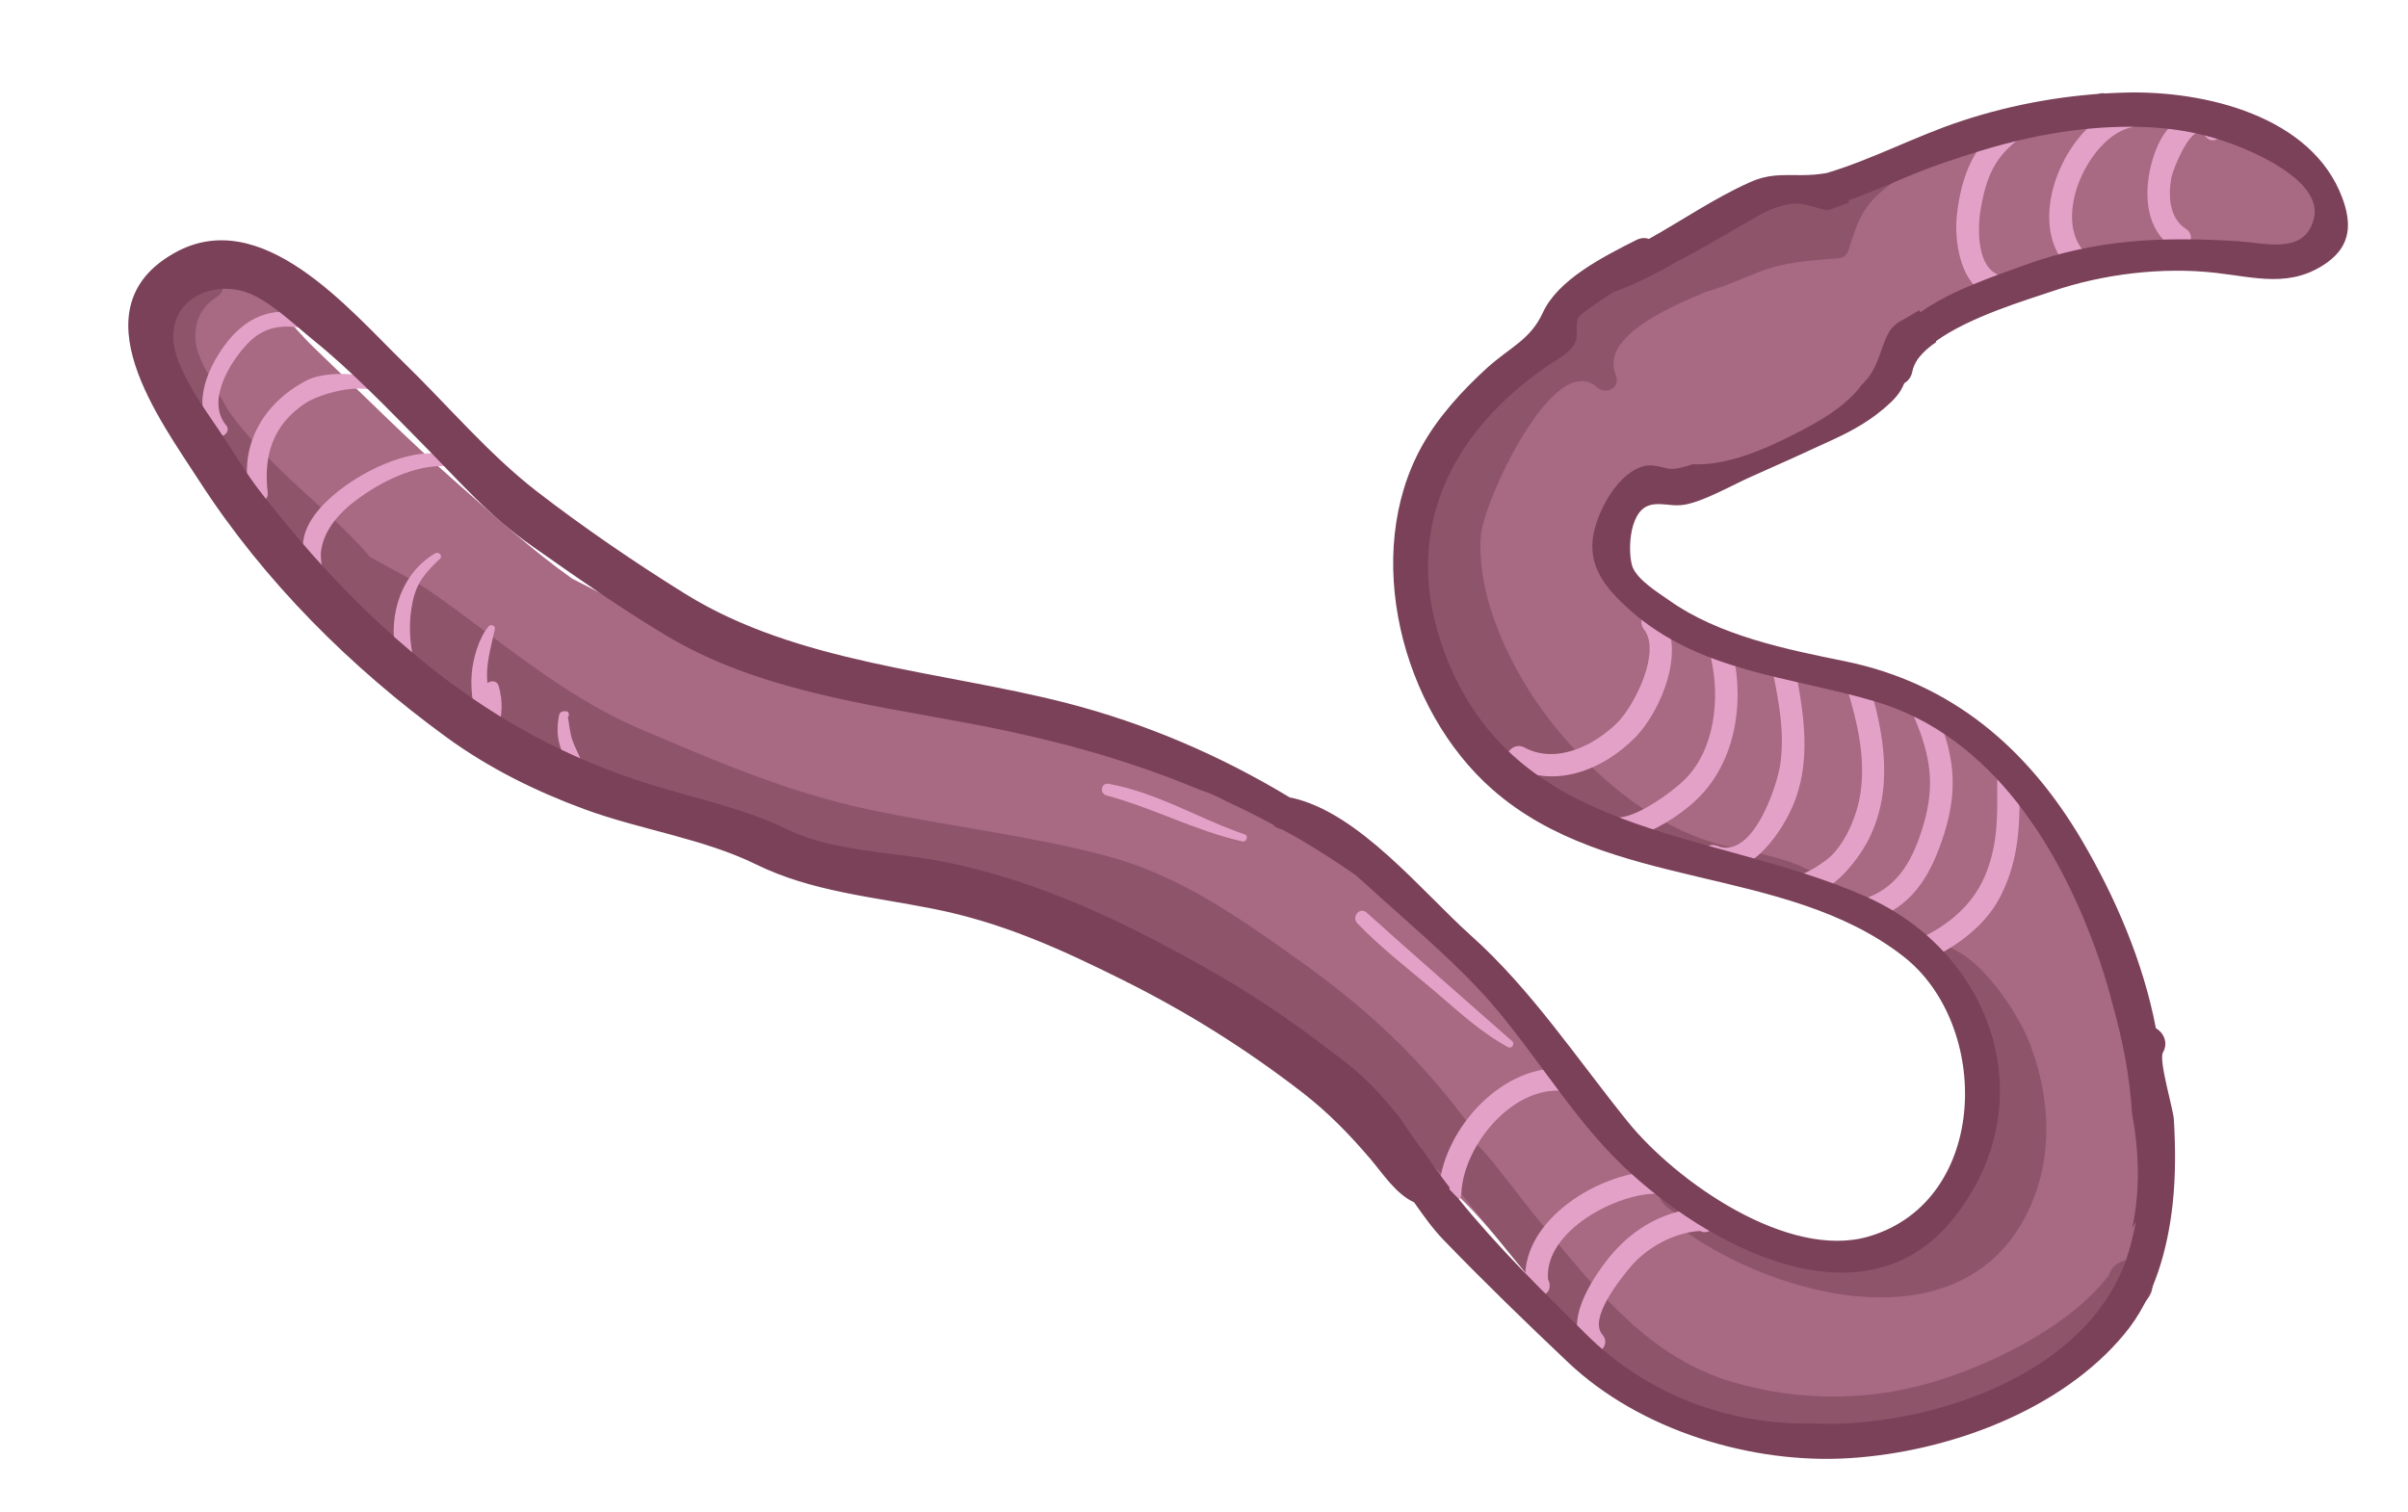
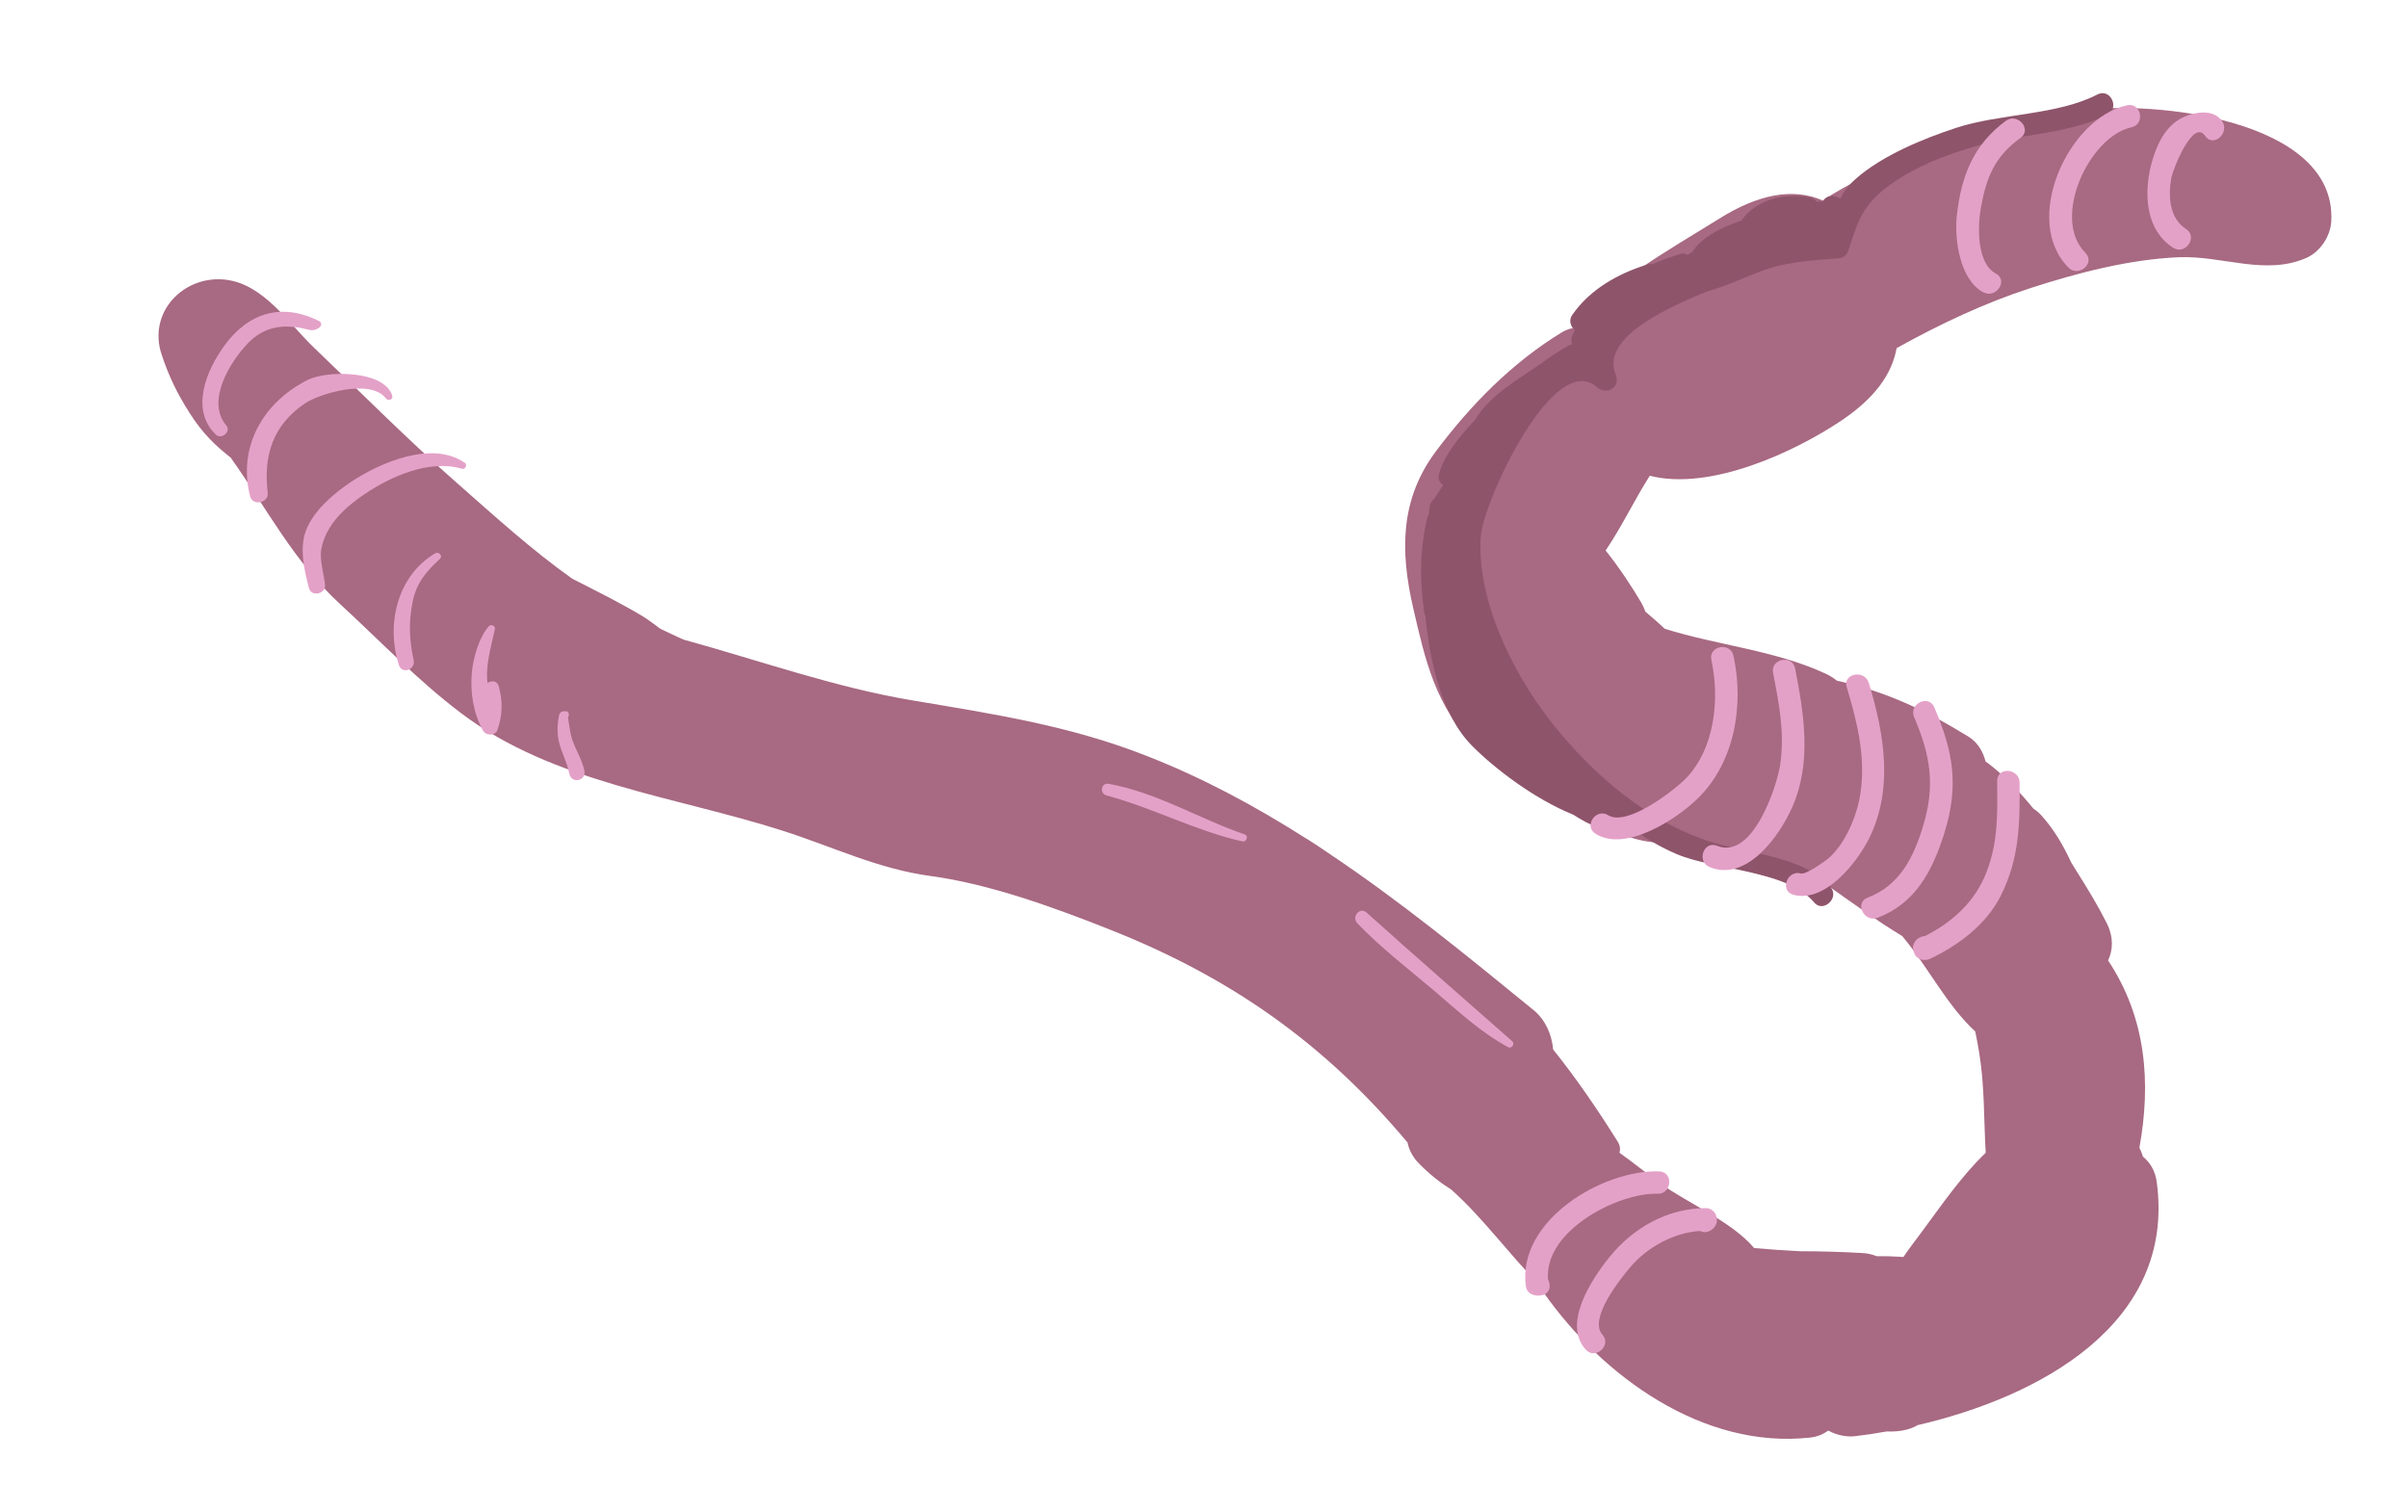
<svg xmlns="http://www.w3.org/2000/svg" version="1.1" id="Layer_1" x="0px" y="0px" viewBox="0 0 159.21 100" style="enable-background:new 0 0 159.21 100;" xml:space="preserve">
  <style type="text/css">
	.st0{fill:#A86982;}
	.st1{fill:#8E546A;}
	.st2{fill:#E4A1C8;}
	.st3{fill:#7A4159;}
</style>
  <g>
    <path class="st0" d="M126.79,94.24c8.05-1.87,17.06-6.7,15.81-16.06c-0.1-0.76-0.45-1.32-0.92-1.7c-0.01-0.02-0.01-0.04-0.01-0.05   c-0.06-0.19-0.13-0.36-0.22-0.53c0.78-4.29,0.46-8.58-2.07-12.39c0.33-0.69,0.37-1.54-0.09-2.47c-0.6-1.19-1.29-2.32-2-3.44   c-0.12-0.19-0.23-0.38-0.35-0.57c-0.5-1.08-1.09-2.13-1.97-3.11c-0.16-0.18-0.35-0.33-0.53-0.45c-0.91-1.12-1.9-2.16-3.01-3.01   c-0.05-0.04-0.1-0.06-0.15-0.1c-0.17-0.68-0.54-1.29-1.15-1.66c-2.86-1.76-5.49-2.99-8.68-3.69c-0.22-0.17-0.46-0.33-0.74-0.46   c-3.34-1.55-7.14-1.87-10.64-2.97c-0.42-0.4-0.85-0.77-1.28-1.13c-0.07-0.2-0.16-0.4-0.28-0.61c-0.61-1.03-1.42-2.27-2.35-3.44   c1.07-1.57,1.91-3.36,2.92-4.94c4,1.02,9.57-1.57,12.67-3.65c2.18-1.47,3.33-3.03,3.65-4.79c2.88-1.6,5.83-2.99,8.85-3.97   c3.12-1.01,6.52-1.9,9.81-2.04c2.86-0.12,5.73,1.24,8.44,0.04c0.92-0.41,1.59-1.44,1.64-2.44c0.33-6.78-11.91-7.98-16.51-7.3   c-4.06,0.6-8.01,1.9-11.84,3.33c-1.63,0.61-3.61,1.49-5.27,2.62c-1.99-0.88-4.32-0.39-6.85,1.2c-3.48,2.17-7.15,4.15-9.65,7.23   c-0.27,0.05-0.53,0.15-0.78,0.3c-3.28,2.01-5.99,4.77-8.3,7.85c-2.38,3.18-2.37,6.62-1.5,10.38c0.76,3.3,1.51,6.72,4.13,9.02   c1.86,1.63,4.41,3.38,7.01,4.42c1.4,1.02,3,1.86,4.69,2.03c0.33,0.03,0.66-0.01,0.97-0.1c3.25,1.47,7.14,2.74,10.41,3.08   c0.12,0.01,0.25,0.01,0.37,0.01c1.5,1.06,3.1,2.22,4.75,3.22c1.7,2.02,2.94,4.57,4.83,6.31c0.09,0.46,0.18,0.92,0.26,1.41   c0.36,2.17,0.3,4.41,0.43,6.61c-1.6,1.53-2.9,3.44-4.2,5.19c-0.42,0.57-0.85,1.12-1.24,1.7c-0.58-0.04-1.17-0.06-1.76-0.05   c-0.28-0.11-0.58-0.19-0.94-0.21c-1.36-0.08-2.74-0.12-4.12-0.12c-1.02-0.05-2.04-0.12-3.05-0.21c-1.46-1.74-4.39-2.97-6.15-4.24   c-0.97-0.7-1.85-1.42-2.75-2.06c0.06-0.23,0.04-0.47-0.11-0.72c-1.31-2.09-2.72-4.17-4.28-6.11c-0.09-1.01-0.52-1.98-1.31-2.62   c-4.47-3.65-8.9-7.27-13.64-10.43c-0.42-0.29-0.84-0.57-1.27-0.84c-0.06-0.03-0.11-0.06-0.17-0.1c-3.33-2.12-6.82-4-10.6-5.47   c-5.04-1.97-10.04-2.73-15.34-3.62c-5.15-0.86-10.13-2.64-15.18-4.03c-0.51-0.23-1.01-0.47-1.52-0.71   c-0.45-0.34-0.83-0.62-1.12-0.8c-1.52-0.92-3.12-1.7-4.7-2.51c-2.67-1.89-5.17-4.17-7.57-6.28c-3.27-2.87-6.38-6.01-9.53-9.02   c-1.68-1.61-3.29-4.15-5.78-4.47c-2.8-0.35-5.22,2.14-4.27,4.96c0.48,1.44,1.03,2.57,1.84,3.84c0.9,1.42,1.73,2.17,2.72,2.96   c2.34,3.28,4.17,6.86,7.2,9.65c2.65,2.44,5.15,5.07,8.05,7.26c6.1,4.6,14.17,5.49,21.27,7.77c3.34,1.07,6.28,2.52,9.77,2.99   c3.86,0.52,8.11,2.06,11.79,3.52c8,3.16,14.22,7.52,19.73,14.1c0.1,0.47,0.32,0.94,0.74,1.37c0.7,0.72,1.4,1.27,2.16,1.75   c2.09,1.86,3.84,4.3,5.79,6.26c0.09,0.2,0.21,0.4,0.35,0.6c3.87,5.48,10.5,10.32,17.59,9.53c0.47-0.05,0.86-0.22,1.19-0.46   c0.54,0.29,1.16,0.44,1.78,0.37c0.67-0.08,1.36-0.18,2.07-0.31C125.48,94.68,126.17,94.6,126.79,94.24z" />
-     <path class="st1" d="M130.87,93.59c4.27-1.84,8.36-3.96,11.16-7.75c0.17-0.23,0.26-0.47,0.28-0.7c0.06-0.2,0.07-0.43,0.02-0.69   c-0.32-1.63-2.55-1.42-2.9-0.11c-2.47,3.2-7.11,5.57-10.88,6.82c-4.55,1.51-9.39,1.59-14,0.23c-5.48-1.61-8.85-5.93-12.35-10.13   c-1.22-1.46-2.36-2.99-3.54-4.47c-0.4-0.5-0.85-0.96-1.31-1.4c0.18-0.01,0.35-0.01,0.53,0c-0.55-0.78-1.12-1.51-1.64-2.19   c-3.05-3.89-6.33-6.83-10.36-9.7c-4.03-2.87-7.9-5.62-12.76-6.91c-5.15-1.36-10.62-1.97-15.83-3.09c-5.3-1.14-10.31-3.3-15.29-5.44   c-4.69-2.02-9.17-5.88-13.36-8.82c-1.33-0.93-2.79-1.61-4.18-2.42c-1.84-2.14-4.04-3.9-6.05-5.87c-0.78-0.77-2.09-2.13-3.24-3.68   c-0.56-0.93-1.07-1.88-1.57-2.82c-0.29-0.55-0.48-1.02-0.6-1.45c-0.26-1.34,0.05-2.55,1.37-3.39c0.56-0.36,0.46-1.12,0.06-1.5   c-0.06-0.79-1.27-1.38-1.86-0.62c-0.87,1.11-2.33,2.04-2.65,3.5c-0.13,0.62-0.04,1.24,0.17,1.84c0.07,0.38,0.18,0.78,0.33,1.21   c1.64,4.57,4.59,8.16,7.91,11.61c3.64,3.79,6.29,8,10.36,11.42c2.64,2.22,7.02,5.63,10.66,4.73c0.04-0.01,0.07-0.03,0.1-0.04   c1.95,0.97,4.02,1.73,6.01,2.61c5.01,2.2,10,3.94,15.35,5.17c5.2,1.2,11.52,1.63,16.06,4.65c4.75,3.16,9.24,6.59,13.26,10.59   c1.07,1.07,2.16,2.12,3.24,3.19c0.29-0.37,0.59-0.73,0.9-1.09c0.04-0.05,0.08-0.08,0.12-0.13c0.89,0.84,1.8,1.68,2.58,2.64   c1.91,2.35,3.79,4.69,5.72,7.02c3.47,4.21,7.62,7.21,13.05,8.29C120.72,95.71,126.11,95.64,130.87,93.59z" />
    <path class="st2" d="M99.98,68.85c-3.21-2.83-6.44-5.64-9.62-8.5c-0.45-0.41-1.02,0.27-0.62,0.7c1.54,1.61,3.33,2.98,5.03,4.42   c1.59,1.35,3.1,2.78,4.95,3.78C99.96,69.37,100.18,69.02,99.98,68.85z" />
    <path class="st2" d="M82.3,55.18c-3.05-1.05-5.77-2.76-9-3.35c-0.5-0.09-0.62,0.64-0.14,0.77c3.1,0.83,5.86,2.34,8.99,3.04   C82.41,55.7,82.57,55.27,82.3,55.18z" />
    <path class="st2" d="M14.96,28.13c-1.35-1.59,0.23-4.18,1.43-5.43c1.01-1.05,2.2-1.27,3.57-1c0.54,0.1,0.71,0.27,1.17-0.05   c0.15-0.11,0.14-0.34-0.03-0.42c-2.45-1.23-4.67-0.57-6.26,1.62c-1.21,1.66-2.27,4.23-0.58,5.88   C14.64,29.1,15.31,28.54,14.96,28.13z" />
    <path class="st2" d="M17.7,32.59c-0.29-2.46,0.33-4.49,2.49-5.93c0.94-0.63,4.32-1.65,5.33-0.31c0.16,0.21,0.5,0.05,0.41-0.2   c-0.55-1.69-4.33-1.65-5.56-1.04c-2.99,1.49-4.67,4.46-3.83,7.72C16.72,33.48,17.78,33.26,17.7,32.59z" />
    <path class="st2" d="M21.49,38.67c-0.07-0.7-0.37-1.63-0.25-2.33c0.28-1.64,1.62-2.84,2.92-3.7c1.74-1.17,4.26-2.27,6.39-1.64   c0.21,0.06,0.37-0.27,0.19-0.39c-2.16-1.51-5.59-0.03-7.52,1.25c-1.14,0.76-2.48,1.89-2.99,3.22c-0.45,1.17-0.11,2.65,0.2,3.82   C20.59,39.49,21.55,39.28,21.49,38.67z" />
    <path class="st2" d="M27.35,43.65c-0.29-1.31-0.34-2.53-0.07-3.84c0.26-1.29,0.88-1.99,1.81-2.86c0.21-0.2-0.09-0.5-0.32-0.36   c-2.5,1.48-3.27,4.71-2.39,7.4C26.59,44.62,27.49,44.27,27.35,43.65z" />
    <path class="st2" d="M32.89,48.27c0.34-0.99,0.36-1.87,0.09-2.88c-0.1-0.39-0.5-0.41-0.75-0.22c-0.02-0.21-0.04-0.42-0.03-0.63   c0.02-0.95,0.31-1.99,0.52-2.93c0.05-0.23-0.25-0.36-0.4-0.2c-0.66,0.74-1.05,2.16-1.13,3.13c-0.1,1.28,0.11,2.65,0.75,3.78   C32.13,48.67,32.76,48.66,32.89,48.27z" />
    <path class="st2" d="M38.63,50.93c-0.15-0.68-0.51-1.25-0.75-1.89c-0.2-0.52-0.23-1.07-0.33-1.61c0.13-0.15,0.06-0.42-0.17-0.4   c-0.05,0-0.1,0.01-0.15,0.01c-0.13,0.01-0.23,0.11-0.26,0.23c-0.12,0.58-0.15,1.19-0.02,1.76c0.16,0.72,0.55,1.37,0.68,2.1   C37.76,51.86,38.8,51.66,38.63,50.93z" />
-     <path class="st1" d="M134.08,80.12c1.7-3.52,1.5-7.49,0.14-11.08c-0.8-2.12-3.98-7.14-6.88-6.56c-0.01,0-0.02,0.01-0.03,0.01   c-0.15-0.13-0.3-0.27-0.44-0.41c-0.3-0.3-0.68-0.27-0.96-0.09c2.41,1.5,3.79,4.01,3.97,6.73c0.76,1.31,1.35,2.68,1.63,4.32   c-0.42,2.98-2.66,6.4-5.33,8.21c-1.2,1.63-3.16,2.6-5.54,2.23c-2.1-0.32-3.72-1.46-5.3-2.69c-1.97-0.65-3.78-1.55-5.1-3.28   c-0.66,0.58-0.88,1.72,0.06,2.38c0.17,0.12,0.35,0.25,0.53,0.37c-0.13,0.3-0.09,0.68,0.24,0.92   C117.41,85.85,129.76,89.08,134.08,80.12z" />
    <path class="st1" d="M121.03,58.66c-1.66-1.95-5.17-2.2-7.49-2.86c-4.4-1.25-8.27-4.57-11.06-8.16c-2.52-3.24-4.88-8.05-4.57-12.22   c0.17-2.25,4.82-12.37,7.69-9.81c0.61,0.55,1.57,0,1.23-0.82c-1.04-2.47,3.44-4.44,5.95-5.49c1.16-0.32,2.24-0.81,3.37-1.26   c1.83-0.74,3.56-0.81,5.49-0.97c0.25-0.02,0.49-0.26,0.56-0.48c0.65-1.99,0.94-3.09,2.85-4.43c1.66-1.17,3.47-1.86,5.39-2.44   c2.78-0.84,6.34-0.82,8.89-2.14c0.85-0.44,0.19-1.78-0.66-1.33c-2.66,1.38-6.45,1.25-9.35,2.21c-2.17,0.71-4.83,1.81-6.57,3.32   c-0.53,0.46-0.81,0.84-1.08,1.36c-0.38-0.28-0.97-0.24-1.13,0.19c-0.13-0.01-0.27,0-0.42,0.01c-0.12-0.15-0.29-0.25-0.51-0.3   c-1.54-0.31-3.43,0.15-4.39,1.43c-0.03,0.03-0.04,0.07-0.06,0.11c-1.45,0.46-2.79,1.24-3.25,2.07c-0.11,0.07-0.22,0.14-0.32,0.21   c-0.15-0.08-0.31-0.12-0.48-0.07c-0.63,0.19-1.25,0.42-1.86,0.68c-0.09-0.02-0.19-0.02-0.29,0.01c-1.95,0.59-3.84,1.65-5.01,3.35   c-0.24,0.34-0.12,0.77,0.18,1c-0.07,0.12-0.13,0.25-0.19,0.4c-0.07,0.17-0.05,0.36,0.02,0.53c-0.08,0.02-0.15,0.04-0.24,0.08   c-0.67,0.38-1.27,0.77-1.86,1.23c-0.01,0.01-0.02,0.01-0.03,0.01c-1.2,0.84-3.45,2.13-4.28,3.67c-1.17,1.22-2.19,2.56-2.42,3.68   c-0.06,0.3,0.08,0.51,0.3,0.64c-0.21,0.29-0.41,0.6-0.59,0.91c-0.15,0.11-0.27,0.27-0.3,0.48c-0.03,0.17-0.05,0.36-0.07,0.55   c-0.03,0.06-0.07,0.11-0.09,0.19c-0.52,2.11-0.51,4.13-0.22,6.28c0.01,0.1,0.04,0.17,0.08,0.25c0.31,2.97,1.01,6.49,3.1,8.6   c1.52,1.53,4.13,3.51,6.67,4.54c1.1,0.7,2.19,1.18,3.06,1.18c0.3,0,0.55-0.16,0.68-0.38c0.96,0.71,1.98,1.33,3.11,1.81   c2.5,1.07,7.26,1.03,9.09,3.2C120.53,60.38,121.65,59.39,121.03,58.66z" />
    <path class="st2" d="M144.53,15.14c-1.13-0.73-1.18-2.22-0.96-3.42c0.09-0.48,1.42-3.92,2.23-2.73c0.54,0.79,1.65-0.2,1.12-0.98   c-0.48-0.7-1.46-0.65-2.18-0.41c-1.19,0.38-1.83,1.33-2.25,2.45c-0.77,2.09-0.88,5,1.2,6.34C144.5,16.89,145.34,15.66,144.53,15.14   z" />
    <path class="st2" d="M137.88,16.72c-2.28-2.28,0.25-7.7,3.04-8.3c0.94-0.2,0.65-1.66-0.28-1.46c-3.89,0.83-7,7.62-3.87,10.74   C137.43,18.37,138.56,17.39,137.88,16.72z" />
    <path class="st2" d="M131.96,18.09c-1.3-0.69-1.2-3.21-0.99-4.35c0.37-2.05,0.92-3.39,2.63-4.63c0.77-0.56-0.21-1.68-0.98-1.12   c-2.13,1.56-2.95,3.65-3.24,6.26c-0.17,1.58,0.19,4.24,1.75,5.08C131.97,19.77,132.81,18.54,131.96,18.09z" />
-     <path class="st2" d="M108.07,48.81c1.77-1.77,3.49-5.96,1.74-8.18c-0.59-0.75-1.71,0.23-1.12,0.98c1.17,1.49-0.63,5.04-1.73,6.15   c-1.53,1.54-4.07,2.8-6.17,1.67c-0.84-0.45-1.67,0.78-0.83,1.23C102.76,52.19,105.94,50.94,108.07,48.81z" />
    <path class="st2" d="M112.26,52.79c2.45-2.4,3.06-6.2,2.35-9.43c-0.2-0.93-1.67-0.65-1.46,0.28c0.56,2.56,0.24,5.85-1.69,7.84   c-0.72,0.74-3.87,3.21-5.13,2.43c-0.81-0.51-1.65,0.73-0.83,1.23C107.49,56.38,110.88,54.15,112.26,52.79z" />
    <path class="st2" d="M118.49,53.39c1.31-2.94,0.79-6.15,0.2-9.18c-0.18-0.94-1.64-0.66-1.46,0.28c0.4,2.05,0.78,3.99,0.47,6.09   c-0.21,1.39-1.81,6.31-4.17,5.35c-0.89-0.36-1.38,1.05-0.49,1.41C115.48,58.33,117.64,55.31,118.49,53.39z" />
    <path class="st2" d="M123.57,55.46c1.64-3.29,1.01-6.94-0.01-10.3c-0.28-0.91-1.74-0.63-1.46,0.28c0.69,2.29,1.26,4.58,0.91,7   c-0.21,1.43-0.94,3.24-2.04,4.25c-0.18,0.17-1.55,1.17-1.9,1.07c-0.92-0.25-1.42,1.16-0.49,1.41   C120.68,59.73,122.79,57.02,123.57,55.46z" />
    <path class="st2" d="M128.55,55.11c0.98-3.14,0.61-5.37-0.66-8.34c-0.38-0.88-1.71-0.22-1.33,0.66c1.09,2.55,1.4,4.51,0.59,7.19   c-0.63,2.09-1.55,3.93-3.67,4.74c-0.89,0.34-0.23,1.67,0.66,1.33C126.65,59.73,127.76,57.6,128.55,55.11z" />
    <path class="st2" d="M127.59,63.41c1.9-0.89,3.77-2.3,4.71-4.21c1.23-2.47,1.25-4.76,1.23-7.45c-0.01-0.95-1.49-1.07-1.48-0.11   c0.01,2.15,0.08,3.97-0.7,6.01c-0.74,1.95-2.24,3.32-4.08,4.25c-0.47,0.02-0.96,0.49-0.73,1.07c0.01,0.03,0.03,0.07,0.04,0.1   C126.74,63.46,127.25,63.57,127.59,63.41z" />
-     <path class="st2" d="M96.62,78.91c0.13-3.04,3.17-6.88,6.46-6.79c0.96,0.02,1.07-1.46,0.11-1.48c-4.11-0.1-7.9,4.26-8.06,8.17   C95.09,79.76,96.58,79.87,96.62,78.91z" />
    <path class="st2" d="M102.35,84.6c-0.26-3.24,4.67-5.75,7.24-5.66c0.96,0.03,1.07-1.45,0.11-1.48c-3.72-0.13-9.43,3.25-8.81,7.62   c0.06,0.43,0.49,0.62,0.87,0.59l0.11-0.01C102.47,85.6,102.58,85.01,102.35,84.6z" />
    <path class="st2" d="M105.95,88.26c-0.95-1.06,1.22-3.73,1.84-4.47c1.09-1.29,2.87-2.29,4.62-2.39c0.49,0.29,1.32-0.27,1.06-1   c-0.01-0.03-0.02-0.07-0.04-0.1c-0.08-0.22-0.38-0.41-0.61-0.41c-2.58-0.01-4.89,1.33-6.45,3.29c-1.12,1.4-3.07,4.33-1.54,6.05   C105.46,89.96,106.58,88.98,105.95,88.26z" />
-     <path class="st3" d="M140.48,88.19c1.96-2.37,2.84-5.56,3.17-8.58c0.2-1.84,0.19-3.74,0.08-5.59c-0.04-0.68-1.02-3.91-0.72-4.43   c0.37-0.65,0.03-1.31-0.47-1.6c-0.84-4.42-2.72-8.73-4.89-12.42c-3.59-6.09-8.61-10.4-15.65-11.84c-3.89-0.79-8.34-1.69-11.64-4.03   c-0.74-0.52-2.03-1.31-2.4-2.16c-0.33-0.75-0.35-3.67,1.08-4.12c0.7-0.22,1.36,0.06,2.15-0.02c1.28-0.13,3.4-1.36,4.64-1.9   c1.77-0.78,3.53-1.58,5.28-2.39c1.44-0.66,2.72-1.38,3.89-2.49c0.53-0.5,0.73-0.87,0.91-1.28c0.26-0.16,0.46-0.41,0.53-0.78   c0.05-0.28,0.19-0.56,0.36-0.82c0.37-0.48,0.78-0.83,1.22-1.12c-0.01-0.02-0.02-0.04-0.03-0.05c2.19-1.61,6.08-2.76,7.67-3.3   c3.35-1.15,7.3-1.63,10.82-1.23c2.66,0.3,5.01,1.03,7.41-0.7c1.54-1.12,1.61-2.57,0.97-4.27c-2.02-5.41-9.1-7.08-14.3-6.95   c-3.69,0.09-7.4,0.73-10.9,1.89c-2.95,0.97-5.92,2.55-8.88,3.43c0,0,0,0,0,0c-0.5,0.09-1.04,0.14-1.68,0.14   c-1.31,0.01-2.12-0.1-3.42,0.48c-2.29,1.02-4.44,2.5-6.66,3.74c-0.24-0.09-0.53-0.08-0.83,0.07c-2.26,1.14-5.2,2.64-6.19,4.82   c-0.82,1.78-2.16,2.27-3.66,3.62c-1.65,1.5-3.26,3.26-4.34,5.21c-3.96,7.15-1.35,17.39,4.67,22.68c7.7,6.77,19.29,4.92,27.16,11.03   c5.85,4.54,5.71,16.17-2.26,18.53c-5.34,1.58-12.76-3.63-15.96-7.6c-3.34-4.14-6.37-8.73-10.35-12.29   c-3.22-2.88-7.39-8.12-11.83-9.11c-0.05-0.01-0.09-0.01-0.14-0.02c-4.58-2.77-9.54-4.91-14.84-6.27   c-8.27-2.11-17.71-2.6-25.11-7.18C42,37.22,38.6,34.89,35.5,32.5c-3.19-2.47-5.91-5.71-8.81-8.53c-3.6-3.5-9.4-10.49-15.16-7.24   c-6.51,3.66-0.97,11.02,1.67,15.11c4.27,6.61,10.01,12.32,16.36,16.94c2.78,2.02,5.85,3.54,9.08,4.73   c3.69,1.36,7.84,1.93,11.35,3.65c3.67,1.8,7.67,2.13,11.68,2.93c4.6,0.91,8.43,2.65,12.6,4.73c4.25,2.12,8.11,4.54,11.86,7.44   c1.7,1.32,3.08,2.74,4.48,4.38c0.83,0.98,1.68,2.31,2.89,2.87c0.62,0.88,1.23,1.75,1.98,2.52c2.64,2.73,5.44,5.45,8.2,8.06   c4.75,4.5,12.14,6.75,18.64,6.33C128.78,96.01,136.27,93.3,140.48,88.19z M122.33,94.11c-0.8,0.05-1.6,0.05-2.4,0.02   c-5.61,0.13-11.05-1.91-15.09-5.93c-2.86-2.84-5.85-5.76-8.43-8.96c-0.2-0.2-0.4-0.4-0.59-0.61c0.01-0.03,0.02-0.07,0.03-0.1   c-0.61-0.78-1.18-1.58-1.73-2.4c-0.66-0.79-1.3-1.9-1.74-2.44c-1.01-1.22-1.97-2.3-3.21-3.28c-2.8-2.19-5.63-4.22-8.72-5.99   c-5.77-3.3-11.64-6.18-18.19-7.46c-3.21-0.63-7.2-0.65-10.15-2.09c-2.85-1.38-5.76-1.98-8.79-2.9c-7.55-2.28-13.55-6.2-19.19-11.65   c-2.52-2.44-4.66-4.92-6.82-7.68c-1.03-1.31-1.85-2.72-2.77-4.1c-1.01-1.51-3.02-4.19-3.08-6.16c-0.09-2.85,2.97-3.94,5.24-2.89   c1.41,0.66,2.82,2.03,4.02,3c2.51,2.03,4.92,4.54,7.19,6.84c2.41,2.44,4.42,4.79,7.27,6.78c2.88,2.02,5.81,4.08,8.83,5.89   c6.01,3.62,13.24,4.55,20.01,5.82c5.34,1,10.4,2.35,15.27,4.39c0.63,0.2,1.24,0.47,1.84,0.8c0,0,0,0,0.01,0   c1.01,0.47,2.02,0.97,3.02,1.51c0.12,0.14,0.3,0.26,0.55,0.31c0.02,0,0.04,0.01,0.06,0.02c0.34,0.19,0.69,0.37,1.03,0.56   c1.3,0.76,2.56,1.58,3.8,2.43c0.28,0.25,0.55,0.48,0.79,0.7c2.37,2.17,4.97,4.35,7.19,6.67c3.54,3.71,6.05,8.38,9.76,11.92   c5.43,5.18,15.84,10.9,21.8,3.46c6.09-7.6,2.66-17.57-5.79-21.31c-10.28-4.54-23.18-3.75-27.83-16.1   c-2.96-7.88,0.26-14.53,6.89-19.05c0.59-0.4,1.36-0.76,1.71-1.43c0.28-0.52,0-1.24,0.23-1.7c0.11-0.21,1.19-0.96,2.33-1.69   c0.01,0,0.03-0.01,0.04-0.01c1.1-0.39,2.21-0.93,3.3-1.51c0.63-0.38,1.28-0.73,1.95-1.07c0.62-0.35,1.24-0.71,1.83-1.04   c0.71-0.4,1.32-0.79,1.95-1.12c0.89-0.55,1.79-1.01,2.92-1.1c0.56-0.04,1.45,0.3,2.16,0.45c0.48-0.17,0.97-0.34,1.45-0.52   c-0.03-0.04-0.06-0.08-0.09-0.13c2.07-0.73,4.16-1.76,6.21-2.46c3.54-1.22,6.83-2.12,10.59-2.36c3.22-0.2,6.13,0.06,9.19,1.31   c1.47,0.6,5.32,2.38,4.82,4.65c-0.55,2.47-3.25,1.67-4.92,1.56c-5.01-0.32-9.45-0.17-14.24,1.58c-1.94,0.71-4.78,1.63-6.87,3.11   c-0.03-0.05-0.05-0.09-0.08-0.14c-0.47,0.3-0.95,0.58-1.44,0.84c-0.14,0.12-0.27,0.25-0.39,0.37c-0.68,0.93-0.64,1.95-1.47,3.16   c-0.14,0.2-0.32,0.4-0.52,0.59c-0.03,0.04-0.06,0.09-0.09,0.13c-1.09,1.37-2.7,2.27-4.24,3.06c-2.05,1.05-4.55,2.15-6.84,2.04   c-0.43,0.15-0.84,0.26-1.19,0.3c-0.67,0.06-1.23-0.35-1.96-0.19c-1.75,0.4-3.08,2.9-3.39,4.5c-0.41,2.16,0.83,3.61,2.36,4.99   c4.62,4.14,10.59,4.41,16.25,6.08c7.79,2.29,12.36,9.89,14.84,17.11c0.33,0.97,0.63,1.96,0.88,2.97c0.66,2.31,1.12,4.71,1.27,7.11   c0.47,2.55,0.56,5.12,0.02,7.64c0.08-0.15,0.17-0.29,0.25-0.45c-0.14,0.7-0.3,1.4-0.5,2.07C138.47,90.24,129.38,93.67,122.33,94.11   z" />
  </g>
</svg>